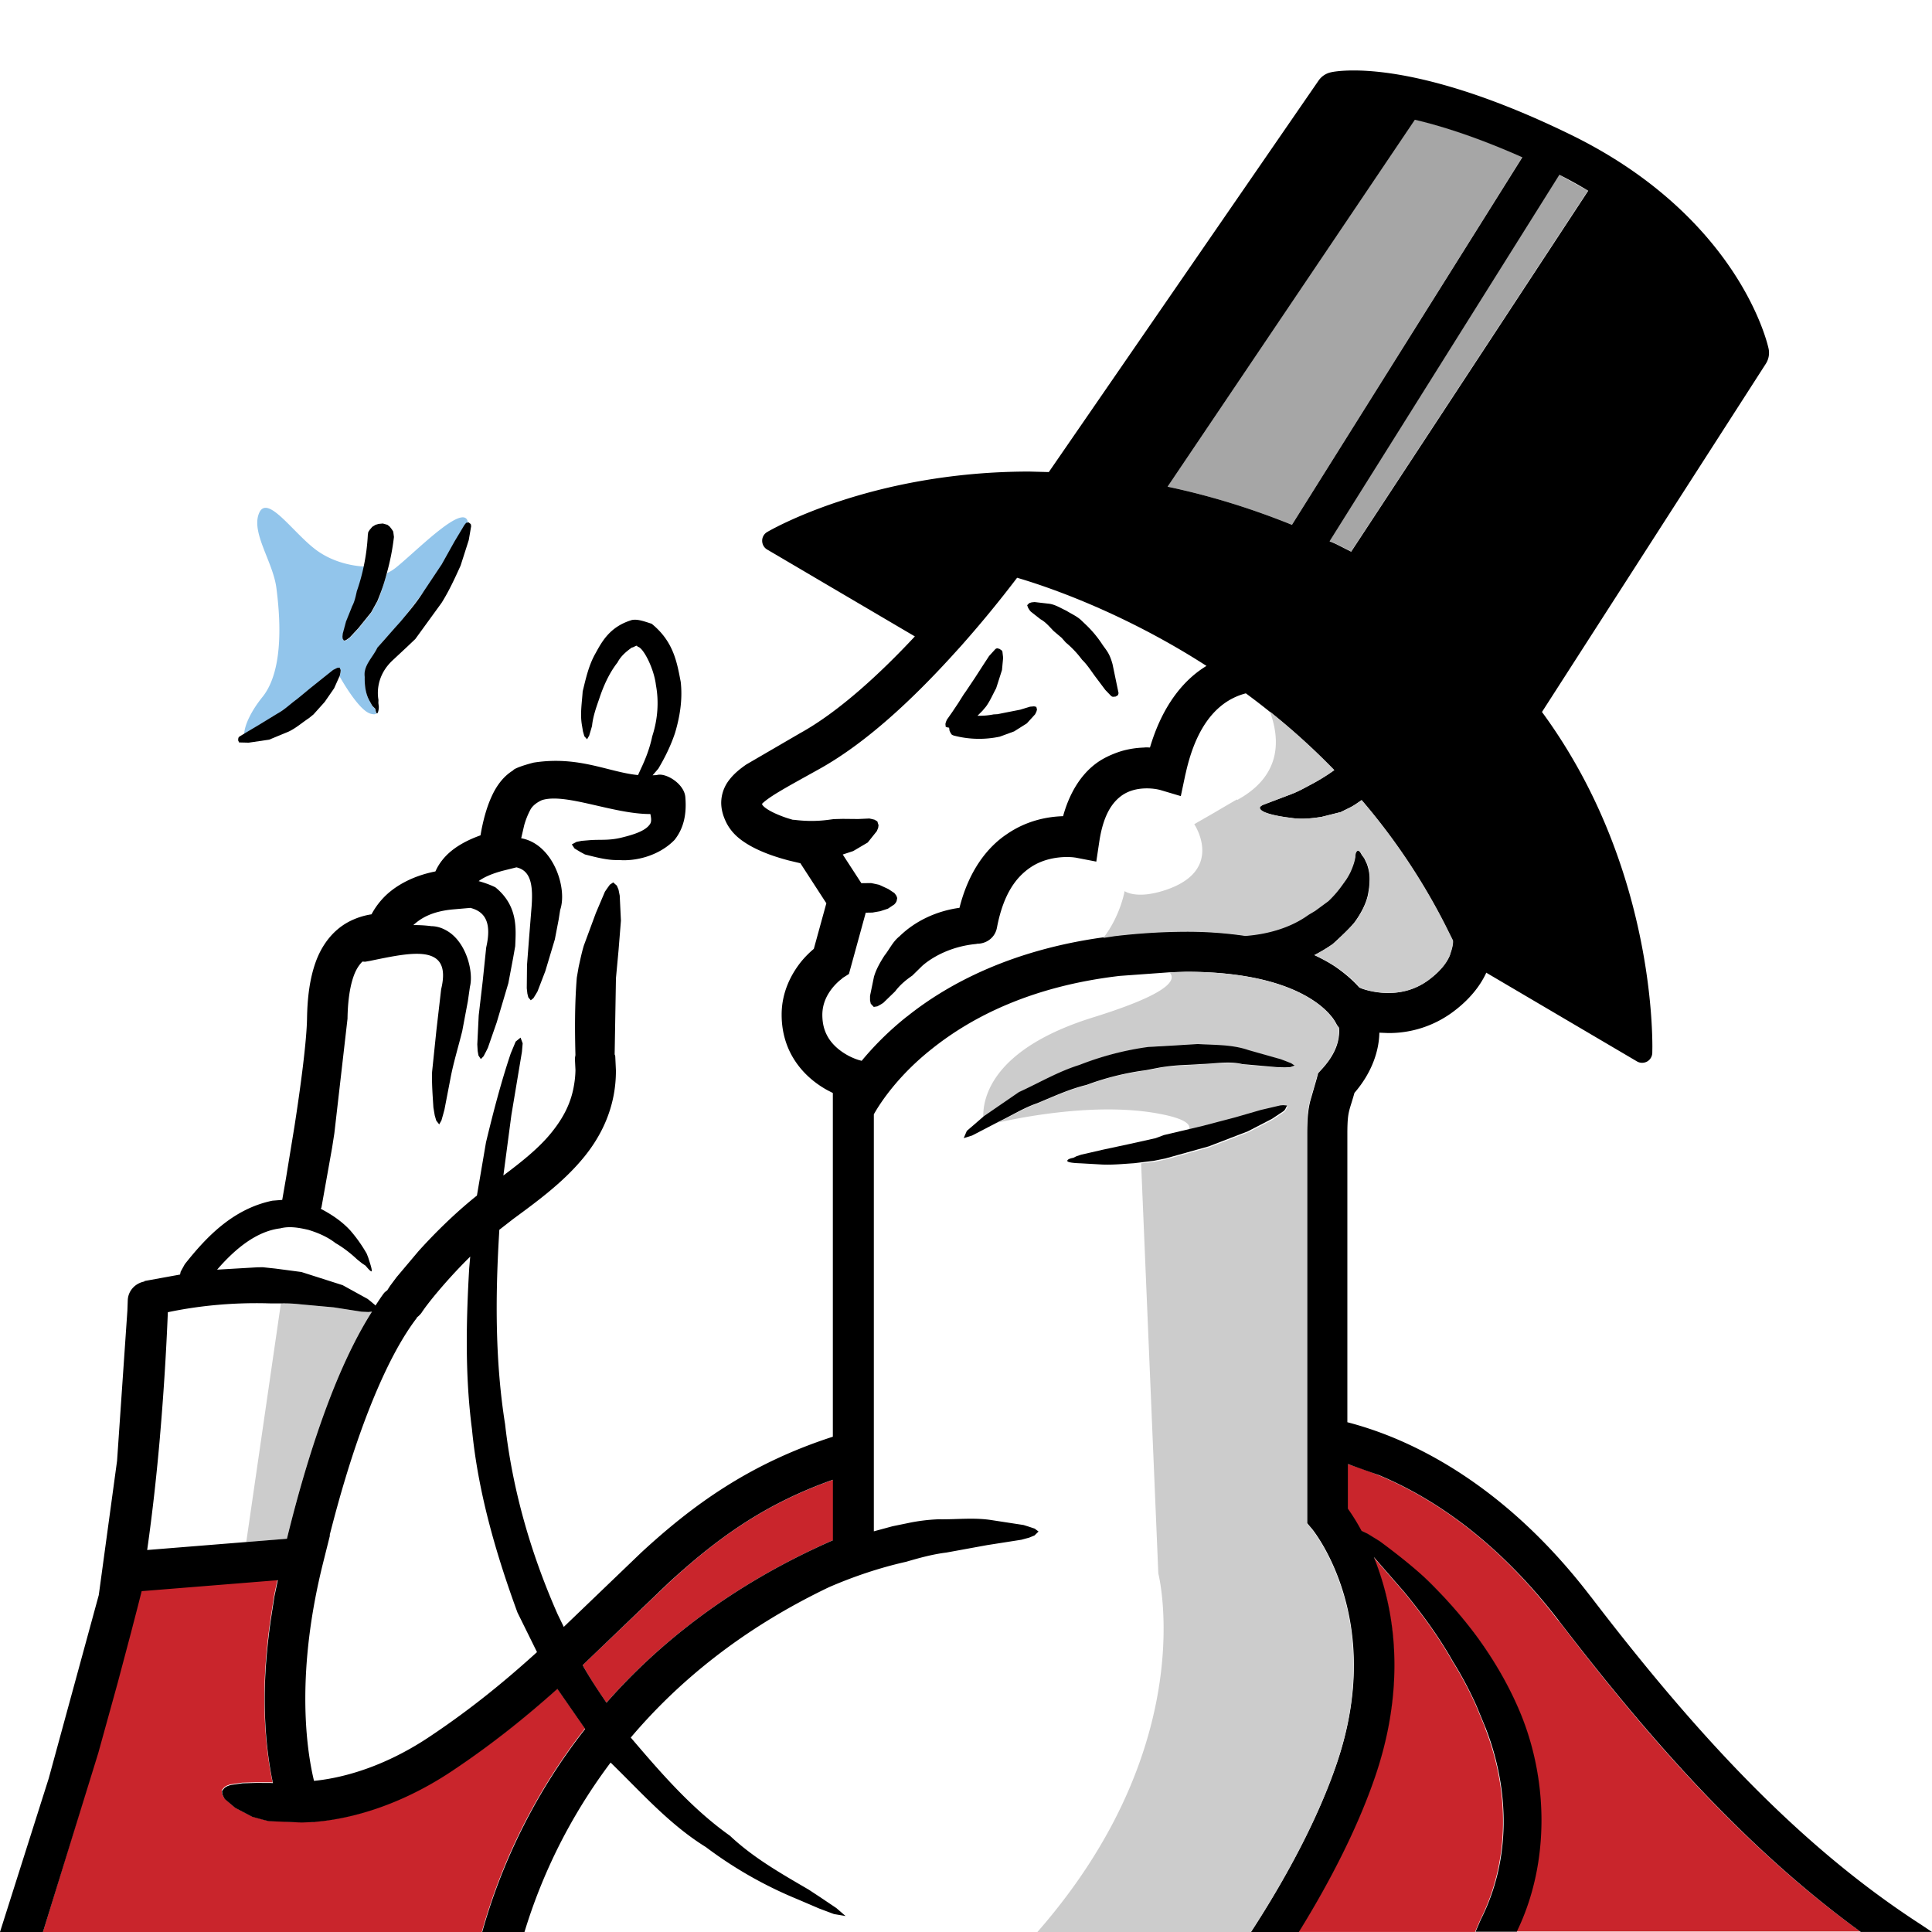
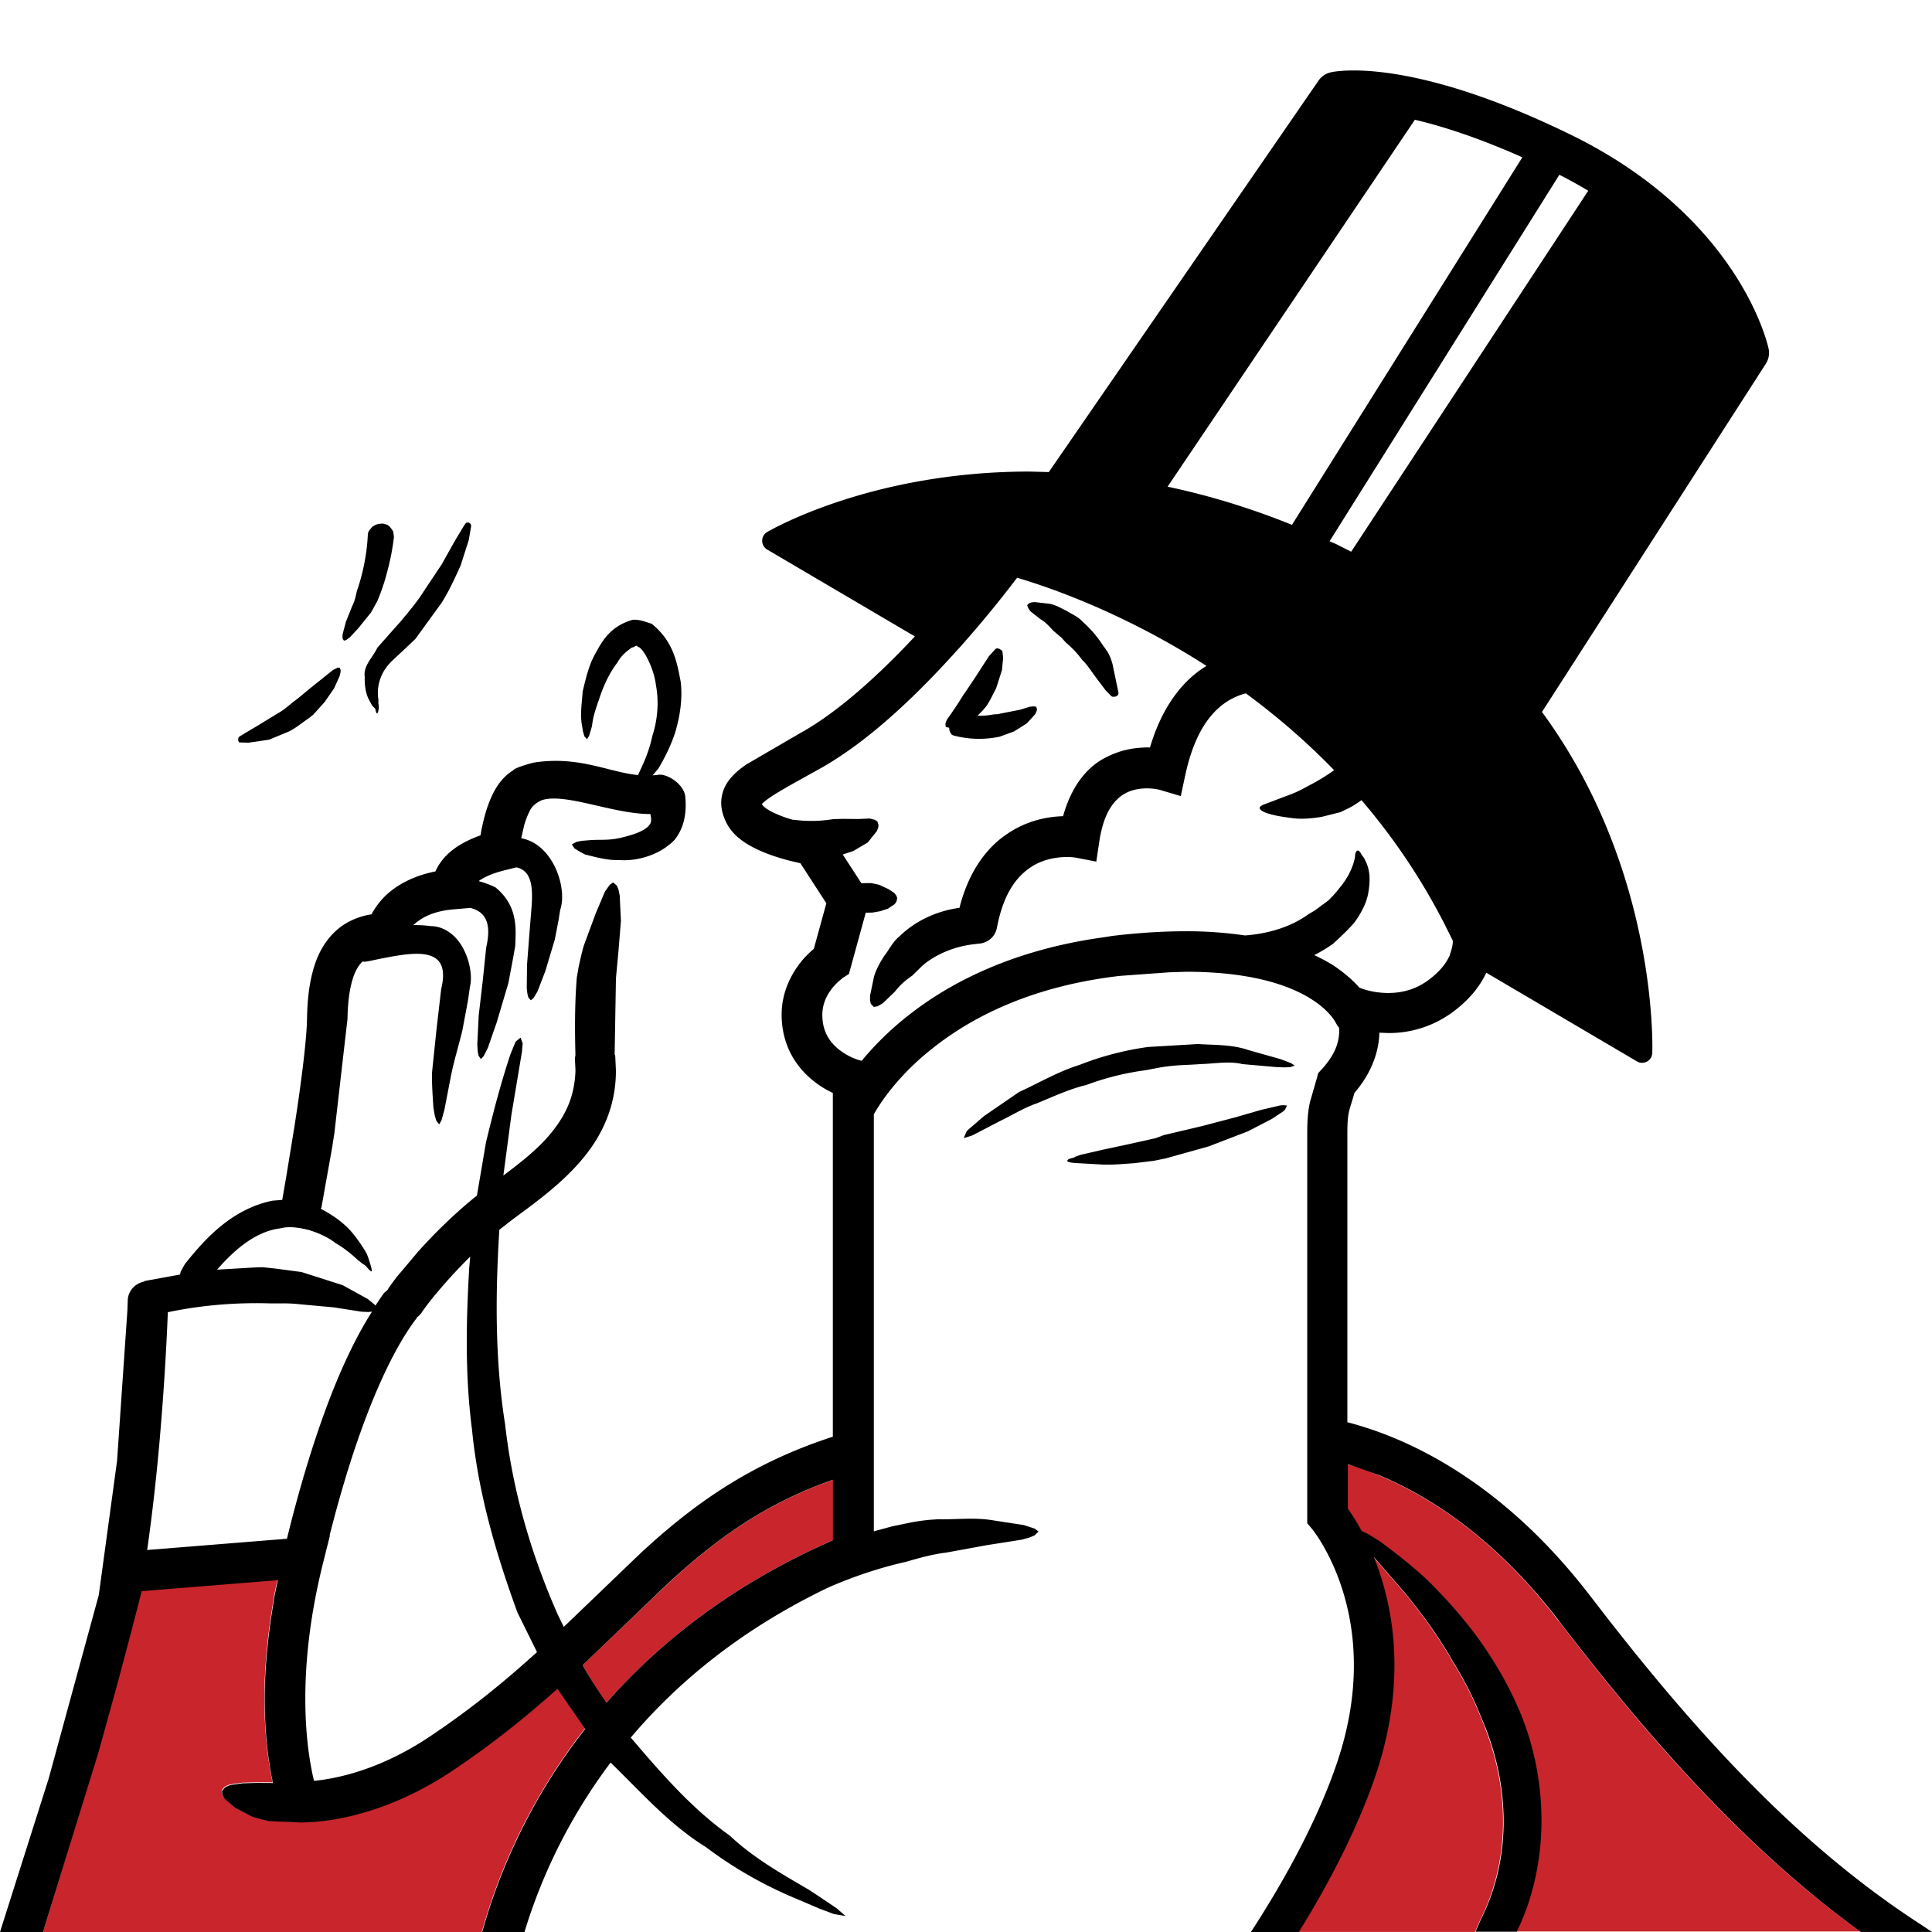
<svg xmlns="http://www.w3.org/2000/svg" width="64" height="64">
-   <path d="M9.503 50.974c.356-1.454.883-3.33 1.576-5.043.364-.896.774-1.746 1.242-2.48l-.122.012-.222-.01-.922-.144-1.118-.102a4.81 4.81 0 0 0-.632-.029L8.158 51.08z" fill="#ccc" />
-   <path d="M12.337 23.39l-.087-.156c-.132-.24-.17-.51-.164-.8-.054-.374.267-.644.42-.97.2-.265.385-.434.578-.653l.193-.215.76-.992.6-.9.42-.752.33-.55.058-.073.057-.01c-.088-.723-1.67.904-2.37 1.47a1.41 1.41 0 0 1-.305.193l-.24.75-.08.19-.204.37-.424.526-.286.308-.053.038-.07.05-.07.018-.043-.067-.006-.068.01-.095.107-.4.195-.485c.092-.16.13-.34.167-.52a6.59 6.59 0 0 0 .23-.829c-.294-.017-.93-.1-1.51-.495-.785-.535-1.676-1.927-1.963-1.285s.46 1.62.57 2.498c.103.807.287 2.677-.464 3.604-.39.485-.593.945-.604 1.223l.06-.038.418-.248.633-.387c.23-.123.418-.314.63-.466l.16-.13.27-.224.46-.368.316-.252.06-.03.08-.04.076-.008.035.08-.005.075-.026.1-.01.024c.163.287.68 1.154 1.037 1.243.103.026.158.023.188-.014-.026-.032-.043-.144-.043-.144z" fill="#92c5eb" />
-   <path d="M38.678 16.12c1.3.277 2.685.685 4.12 1.264L50.43 5.2c-1.468-.652-2.645-1.03-3.56-1.244zm5.365 1.8l.242.106.472.24L52.6 6.318l-.956-.53z" fill="#a6a6a6" />
  <path d="M27.6 51.025V49.02c-2.325.822-3.9 1.992-5.444 3.415L19.3 55.16a12.87 12.87 0 0 0 .79 1.243c1.758-1.998 4.182-3.926 7.5-5.38zm-8.217 6.238l-.92-1.326c-1 .892-2.125 1.808-3.5 2.72-1.965 1.3-3.688 1.616-4.535 1.684l-.018.008h-.087l-.33.013c-.073 0-.116-.003-.128-.004l-.1-.005-.874-.035-.176-.044-.368-.1-.575-.302-.338-.3-.038-.065-.046-.1-.006-.104.092-.107.082-.047.104-.038.4-.058.46-.013h.462l.086.004c-.133-.62-.272-1.554-.272-2.793 0-.748.06-1.616.195-2.57l.126-.82.113-.538-.015.001-1.227.098-3.27.263-.118.467-.24.926-.442 1.666-.638 2.305L1.422 64H15.96a19.32 19.32 0 0 1 1.398-3.578 19.41 19.41 0 0 1 2.015-3.158zM51.63 53.7c-2.1-2.756-4.284-4.132-5.97-4.834a9.76 9.76 0 0 0-1.028-.365v1.477a6.81 6.81 0 0 1 .453.734l.2.095.396.244 1.604 1.3c.598.6 1.16 1.225 1.666 1.914a12.54 12.54 0 0 1 1.289 2.225c1.033 2.304 1.116 5.176-.015 7.493h11.397c-3.672-2.655-6.834-6.16-9.994-10.3zm-2.438 3.522l-.298-.72a12.22 12.22 0 0 0-.782-1.47c-.453-.8-1-1.555-1.595-2.28l-1.022-1.175c.363.895.683 2.104.683 3.578 0 1.097-.178 2.336-.64 3.7-.55 1.6-1.427 3.366-2.527 5.144h5.852l.17-.397c1-1.983.964-4.313.157-6.37z" fill="#c9252c" />
  <path d="M52.697 52.893c-2.248-2.942-4.634-4.476-6.52-5.26-.57-.236-1.084-.4-1.544-.52v-9.57c.001-.44.025-.6.06-.744.028-.124.093-.302.175-.596.602-.697.815-1.426.825-1.994l.292.012a3.55 3.55 0 0 0 2.121-.682c.558-.408.912-.86 1.114-1.284.006-.012.008-.022.013-.034l4.995 2.94c.1.06.228.06.332.005a.34.34 0 0 0 .174-.282l.003-.208c-.001-.792-.097-3.74-1.45-7.106-.522-1.3-1.238-2.664-2.207-3.985l7.415-11.535a.67.67 0 0 0 .091-.504c-.013-.06-.25-1.138-1.18-2.546s-2.554-3.143-5.296-4.5c-3.795-1.865-6.147-2.166-7.267-2.166-.463 0-.713.05-.762.063-.166.038-.307.135-.403.274l-8.935 12.967-.644-.017c-5.31.001-8.654 1.985-8.687 2.004-.102.06-.165.17-.164.29s.063.23.166.29l4.892 2.877c-1.14 1.222-2.523 2.5-3.798 3.203l-1.79 1.042c-.214.15-.4.3-.556.502a1.24 1.24 0 0 0-.271.762c.001.258.08.48.176.672.195.374.486.58.772.747.434.245.91.394 1.295.496l.38.09.86 1.326-.415 1.51a3.24 3.24 0 0 0-.424.429c-.3.378-.643.976-.642 1.752-.001.536.138 1.007.352 1.38.322.564.782.908 1.15 1.114l.194.1v11.386c-2.773.897-4.654 2.274-6.353 3.843l-2.56 2.457-.198-.406c-.885-2-1.5-4.117-1.746-6.306-.326-2.05-.325-4.15-.203-6.233l.012-.21.456-.355c.803-.59 1.63-1.197 2.284-1.975.655-.772 1.127-1.756 1.122-2.95l-.022-.47c-.002-.022-.014-.04-.02-.062l.043-2.52.085-.914.08-.994-.04-.83-.04-.2-.055-.13-.12-.107-.112.075-.095.132-.068.1-.3.706-.397 1.074c-.065.208-.12.47-.175.72l-.06.348c-.07.873-.066 1.718-.045 2.563-.007.05-.02.1-.016.155l.017.344a3.19 3.19 0 0 1-.046.486c-.095.6-.355 1.1-.762 1.6s-.966.946-1.58 1.406l.265-2.002.35-2.096.024-.28-.07-.19-.162.132-.163.392c-.325.965-.58 1.952-.82 2.946l-.3 1.762c-.75.6-1.423 1.274-1.938 1.845l-.725.86-.213.286-.075.116-.015.027c-.04.033-.084.06-.116.102-.097.128-.187.27-.28.41l-.008-.015-.14-.118-.11-.088-.828-.456-1.366-.436-.528-.07-.336-.044-.412-.044c-.058-.001-.122.002-.183.002l-1.334.078c.596-.69 1.304-1.273 2.093-1.368.306-.08.62-.022.932.05.31.095.627.227.9.44.252.145.492.33.712.537l.162.13.12.08s.192.24.203.178-.06-.27-.06-.27l-.055-.175-.05-.13a4.76 4.76 0 0 0-.538-.762c-.272-.3-.61-.53-.983-.725.005-.02.018-.035.022-.055L11 38.028l.076-.487.436-3.796c.01-.783.138-1.375.335-1.69a1.04 1.04 0 0 1 .16-.202l.087.006.16-.028c.872-.18 1.7-.36 2.126-.117.267.15.376.467.234 1.054l-.156 1.346-.145 1.398c-.012.403.02.788.044 1.176l.044.26.05.173.098.126.074-.13.058-.205.042-.155.2-1.037c.094-.502.258-1.037.388-1.558l.187-.993.07-.486c.122-.48-.112-1.445-.73-1.83-.16-.1-.34-.17-.55-.173-.206-.027-.403-.037-.595-.035.217-.2.575-.453 1.316-.52l.23-.02.342-.03c.493.125.713.494.525 1.31l-.115 1.11-.133 1.14-.047.96.012.22.027.15.078.118.09-.092.084-.16.06-.122.292-.84.386-1.3.157-.83.07-.396c.024-.58.098-1.333-.657-1.95-.186-.09-.37-.154-.554-.205.148-.11.4-.24.827-.35l.425-.106c.493.113.564.618.492 1.42l-.072.9-.07.915-.008.77.02.177.03.122.082.1.088-.07.078-.126.057-.096.26-.676.315-1.05.127-.66.05-.317c.25-.736-.244-2.187-1.292-2.373l.1-.432a2.59 2.59 0 0 1 .206-.516c.093-.167.272-.265.38-.314.782-.25 2.365.464 3.593.46.023.107.046.235-.004.32-.137.23-.525.357-.956.462s-.715.054-1.074.086l-.24.02-.172.034-.156.084.09.134.192.116.154.083c.36.09.75.2 1.13.185.524.044 1.308-.124 1.836-.666.303-.38.408-.848.358-1.424-.04-.445-.658-.813-.94-.726-.05.008-.097.004-.145.01l.19-.22c.22-.37.413-.76.553-1.18.16-.534.256-1.108.19-1.694-.126-.66-.24-1.34-.962-1.927-.224-.07-.514-.187-.71-.107-.662.217-.925.67-1.14 1.067-.234.4-.33.85-.436 1.28-.024.37-.086.724-.03 1.088l.04.24.045.158.09.1.07-.12.055-.184.04-.137c.03-.31.136-.607.237-.897.143-.436.34-.867.606-1.204.122-.237.33-.39.474-.496.078-.004.17-.11.192-.028.185.017.547.728.608 1.276.102.543.06 1.133-.123 1.693-.076.37-.214.738-.382 1.088l-.088.195c-.975-.094-1.96-.647-3.456-.413 0 0-.4.098-.61.203-.045.023-.064.04-.07.053-.296.182-.483.433-.62.677-.233.432-.348.894-.425 1.267l-.038.21c-.604.215-1.02.5-1.275.832a1.68 1.68 0 0 0-.218.363c-.83.164-1.426.537-1.774.93a2.48 2.48 0 0 0-.343.491 2.4 2.4 0 0 0-.767.254c-.538.29-.893.793-1.087 1.34s-.27 1.166-.282 1.84c-.01.756-.215 2.3-.42 3.613l-.278 1.7-.124.713-.324.026c-1.313.272-2.198 1.212-2.904 2.105l-.136.246-.02.096-1.18.215-.003.016c-.304.058-.542.308-.55.63l-.012.33-.342 4.98-.606 4.447-1.658 6.073L0 64h1.423l1.832-5.927.644-2.328.436-1.643.24-.926.118-.467 4.51-.363-.113.538-.126.82c-.134.954-.195 1.822-.195 2.57 0 1.24.14 2.174.272 2.793l-.086-.004-.462-.002-.46.013-.4.058-.104.038-.082.047-.092.107.006.104.046.1.038.065.338.29.575.302.368.1.176.044.874.035.1.005.128.004.33-.013h.087l.018-.008c.847-.068 2.57-.375 4.535-1.684 1.366-.91 2.49-1.827 3.49-2.72l.92 1.326c-.84 1.072-1.5 2.145-2.015 3.158-.685 1.345-1.12 2.58-1.398 3.578h1.4c.282-.93.705-2.052 1.346-3.254a18.36 18.36 0 0 1 1.51-2.369c1.014.987 1.95 2.054 3.156 2.8a13.7 13.7 0 0 0 3.039 1.729l.717.307.488.183.384.065-.306-.264-.52-.35-.395-.26c-.918-.536-1.838-1.057-2.61-1.786-1.274-.905-2.29-2.086-3.285-3.252 1.535-1.814 3.648-3.587 6.57-4.983.822-.356 1.678-.644 2.552-.84.437-.128.878-.25 1.33-.305l1.352-.247 1.136-.178.258-.07.176-.072.134-.13-.127-.096-.21-.07-.16-.05-1.108-.17c-.568-.08-1.13-.01-1.707-.02a6.04 6.04 0 0 0-1.036.131l-.488.1-.62.168V36.913c.22-.393.818-1.3 1.944-2.185 1.283-1.02 3.25-2.056 6.203-2.4l1.655-.12.55-.017c2.274.001 3.524.5 4.193.94.336.22.53.43.64.57a1.39 1.39 0 0 1 .104.155l.013.026.003-.001a.66.66 0 0 0 .105.162l.007.105c-.005.312-.085.735-.582 1.276l-.116.125-.043.166-.222.77c-.067.274-.097.58-.097 1.06V50.46l.158.186c.035.042 1.39 1.712 1.387 4.52 0 .952-.153 2.038-.568 3.255-.575 1.692-1.57 3.624-2.843 5.58h1.588c1.1-1.777 1.976-3.534 2.527-5.144.462-1.354.64-2.593.64-3.7 0-1.474-.32-2.684-.683-3.578l1.022 1.175c.593.724 1.142 1.48 1.595 2.28a12.22 12.22 0 0 1 .782 1.47l.298.72c.806 2.058.852 4.387-.157 6.37l-.17.397h1.364c1.13-2.316 1.05-5.188.015-7.493-.352-.792-.792-1.535-1.29-2.225-.504-.69-1.067-1.323-1.666-1.914-.5-.47-1.052-.9-1.604-1.31l-.396-.244-.2-.095a6.85 6.85 0 0 0-.453-.734V48.5l1.028.365c1.685.703 3.86 2.08 5.97 4.834 3.16 4.13 6.322 7.635 9.994 10.3H64l-.358-.24c-4.038-2.607-7.462-6.315-10.944-10.868zM30.04 33.676c-.64.51-1.125 1.017-1.496 1.465l-.11-.03a2.06 2.06 0 0 1-.668-.365c-.144-.12-.274-.265-.367-.442s-.157-.39-.158-.683c0-.384.16-.678.34-.902.09-.11.182-.196.247-.25l.074-.058v-.007l.22-.14.557-2.03.222-.004.257-.045.256-.084.21-.14.047-.054.03-.056.02-.102-.025-.074-.04-.055-.03-.038-.2-.132-.302-.14-.183-.04-.087-.017-.32.004-.617-.95.346-.114.482-.284.3-.376.045-.106.013-.09-.04-.128-.095-.056-.1-.024-.07-.015-.37.017-.513-.005-.295.008-.19.025c-.388.05-.747.046-1.146-.004l-.012.004c-.077-.022-.153-.045-.23-.07-.216-.074-.428-.165-.576-.254-.074-.044-.132-.087-.166-.12l-.035-.037-.006-.008-.017-.04c.062-.07.25-.216.56-.4.326-.197.778-.443 1.35-.762 1.58-.882 3.105-2.344 4.33-3.68l.35-.385.11-.125a38.2 38.2 0 0 0 1.751-2.139c.888.26 3.086.995 5.593 2.497a24.67 24.67 0 0 1 .68.423 3.62 3.62 0 0 0-.272.184c-.667.502-1.244 1.317-1.6 2.52-.038-.001-.072-.005-.113-.005-.035 0-.076.005-.113.007a3.01 3.01 0 0 0-.543.071c-.14.03-.285.077-.432.136-.203.082-.408.183-.607.335-.473.36-.852.94-1.07 1.73-.483.015-1.185.126-1.87.6-.67.45-1.263 1.245-1.562 2.436-.76.103-1.47.437-1.986.943-.224.177-.332.43-.5.64-.145.228-.276.455-.347.703l-.13.63v.15l.024.11.1.107.12-.02.113-.063.08-.05.394-.382c.16-.214.36-.38.568-.522l.314-.308s.643-.636 1.82-.742l-.003-.006c.323.006.614-.2.675-.538.22-1.153.66-1.676 1.087-1.975s.92-.36 1.232-.36c.097 0 .176.006.226.012l.054.007.008.001.683.132.104-.692c.137-.872.427-1.253.696-1.464s.596-.27.876-.27a1.95 1.95 0 0 1 .329.028l.086.018.016.004.693.206.15-.71c.005-.02.01-.037.014-.056.285-1.275.767-1.918 1.234-2.273a2.15 2.15 0 0 1 .756-.365 23.84 23.84 0 0 1 .786.604 22.85 22.85 0 0 1 2.138 1.941 6.6 6.6 0 0 1-.8.492c-.21.11-.383.217-.698.332l-.827.313s-.148.053-.14.117c.03.22 1.018.325 1.018.325.34.056.678.024 1.033-.032l.63-.158.285-.14c.144-.07.274-.164.406-.256 1.027 1.2 1.976 2.58 2.777 4.156l.246.495.002.04c0 .08-.023.205-.072.35-.016.048-.024.1-.05.144-.105.218-.298.49-.696.783-.452.33-.916.42-1.327.42-.26 0-.49-.04-.65-.08a2.47 2.47 0 0 1-.181-.052l-.04-.014-.001-.001-.004-.001.004.001-.08-.033c-.19-.215-.453-.456-.81-.7-.197-.13-.428-.256-.682-.375a5.13 5.13 0 0 0 .611-.367s.577-.516.745-.75c.114-.16.256-.387.35-.64.04-.11.073-.222.088-.34.001-.01.005-.02.006-.03a2.36 2.36 0 0 0 .031-.338 1.41 1.41 0 0 0-.092-.563l-.086-.183-.082-.11s-.08-.178-.152-.136-.068.19-.068.19-.017.17-.134.438c-.04.09-.093.2-.158.297-.052.088-.116.18-.2.278a3.58 3.58 0 0 1-.4.45l-.44.324-.222.132c-.597.435-1.373.645-2.093.697a13.26 13.26 0 0 0-1.965-.139c-.706 0-1.488.045-2.36.146-.13.015-.25.04-.376.057-2.993.414-5.11 1.51-6.5 2.627zm12.48-10.738l-.003-.001zm2.238-4.662l-.472-.24c-.082-.04-.16-.07-.242-.106l7.612-12.14a14.43 14.43 0 0 1 .956.529l-7.853 11.958zm-1.96-.89c-1.435-.58-2.81-.987-4.12-1.264L46.87 3.967c.916.215 2.092.592 3.56 1.244zM15.633 47.33c.2 2.082.785 4.11 1.508 6.085l.648 1.313c-1.023.928-2.163 1.873-3.57 2.81-1.67 1.113-3.112 1.387-3.817 1.455-.123-.507-.288-1.427-.288-2.72 0-1.196.14-2.708.59-4.506l.227-.908-.012.001c.152-.596.327-1.244.53-1.913.588-1.95 1.415-4.056 2.35-5.277.008-.01.01-.024.017-.034.08-.06.148-.135.195-.225l.004.003.004-.006c.03-.05.157-.22.33-.434a17.42 17.42 0 0 1 1.228-1.348l-.034.38c-.102 1.767-.14 3.555.09 5.327zM5.3 47.572c.163-1.885.234-3.444.26-4.103 1.07-.225 2.175-.32 3.26-.296.16.006.324.004.487.004a4.81 4.81 0 0 1 .632.029l1.118.102.922.144.222.01.122-.012c-.468.735-.878 1.585-1.242 2.48-.693 1.712-1.22 3.59-1.576 5.043l-4.63.373c.185-1.294.324-2.597.426-3.774zm8.75-4.262l-.127-.042zm-.035.092l-.097-.052zm.025-.046c-.002.006-.006.016-.008.02.002-.004.005-.014.008-.02zm-4.1 15.66l-.004.075zm9.362-3.856l2.845-2.726c1.555-1.423 3.118-2.593 5.444-3.415v2.005c-3.317 1.453-5.742 3.38-7.5 5.38-.28-.405-.55-.815-.79-1.243z" />
  <path d="M9.936 59.093l.004-.075" fill="none" stroke="none" stroke-linecap="round" stroke-linejoin="round" stroke-width=".111" />
-   <path d="M44.835 55.166c.003-2.8-1.352-4.48-1.387-4.52l-.157-.187V37.546c0-.48.03-.787.097-1.06l.222-.77.043-.166.116-.125c.497-.54.577-.964.582-1.276 0-.038-.004-.07-.007-.105-.04-.05-.08-.1-.105-.162l-.003.001-.013-.026a1.36 1.36 0 0 0-.104-.155 2.6 2.6 0 0 0-.64-.57c-.67-.44-1.92-.94-4.193-.94l-.55.017c.25.245.015.703-2.524 1.493-3.347 1.04-3.656 2.664-3.64 3.306l.022-.02 1.164-.8c.662-.312 1.3-.692 2.006-.9.73-.3 1.56-.506 2.27-.594s1.65-.098 1.65-.098c.567.034 1.132.012 1.677.2l1.068.302.152.057.198.078.114.078-.146.05-.18.008-.264-.008-1.14-.1c-.45-.1-.92-.012-1.377-.002-.456.04-.767.018-1.368.116l-.462.088a8.92 8.92 0 0 0-1.962.488c-.566.137-1.095.384-1.635.607-.437.154-.83.4-1.25.6l-.06.03c.98-.22 3.407-.67 5.38-.288.85.163 1.05.36.948.547l.467-.114 1.087-.285.854-.247.643-.15.096-.008.127.012-.06.123-.044.055-.396.264-.797.412-1.3.5-1.433.4-.382.077-.438.053.57 13.584s1.456 5.656-4.026 11.9h7.082c1.274-1.955 2.268-3.886 2.843-5.58.415-1.217.568-2.303.568-3.255zM40.98 26.482l-.092.05-.343.2-.34.2-.644.37s1.066 1.58-1.065 2.217c-.887.266-1.242 0-1.242 0s-.136.813-.703 1.55l.376-.057a20.71 20.71 0 0 1 2.36-.146 13.26 13.26 0 0 1 1.965.139c.72-.052 1.496-.262 2.093-.697l.222-.132.44-.324a3.58 3.58 0 0 0 .4-.45l.2-.278c.065-.107.12-.2.158-.297.117-.267.134-.438.134-.438s-.005-.15.068-.2.152.136.152.136l.082.1.086.183a1.41 1.41 0 0 1 .092.563 2.48 2.48 0 0 1-.03.338c-.001.01-.005.02-.006.03a1.51 1.51 0 0 1-.088.339c-.095.252-.237.48-.35.64-.168.235-.745.75-.745.75a5.13 5.13 0 0 1-.611.367 5.57 5.57 0 0 1 .682.375 3.75 3.75 0 0 1 .81.7l.08.033.04.015.18.052a2.73 2.73 0 0 0 .65.08 2.21 2.21 0 0 0 1.327-.42c.398-.294.6-.565.696-.783.026-.054.033-.096.05-.144.05-.145.072-.27.072-.348l-.002-.04-.246-.495a21 21 0 0 0-2.777-4.156c-.132.092-.262.187-.406.256l-.285.14-.63.158c-.355.056-.694.088-1.033.032 0 0-.987-.105-1.018-.325-.01-.064.14-.117.14-.117l.827-.313c.315-.116.487-.222.698-.332a6.59 6.59 0 0 0 .8-.492 22.68 22.68 0 0 0-2.138-1.94c.333.896.407 2.117-1.08 2.928z" fill="#ccc" />
  <g fill="none" stroke="none" stroke-linecap="round" stroke-linejoin="round" stroke-width=".111">
    <path d="M28.434 35.112" />
    <path d="M45.1 32.732l-.004-.001m-2.58-9.794l.003.001M14.05 43.3l-.127-.042m.117.098l-.008.02m-.017.026l-.097-.052" />
  </g>
  <path d="M31.4 24.1l.04.004.014.1.04.085.04.052.057.024a3.29 3.29 0 0 0 1.53.037l.474-.174.42-.265.274-.3.043-.087.02-.072-.013-.05-.01-.038-.072-.017h-.01l-.068.006-.058.005-.327.1-.475.093-.274.055-.13.007c-.175.035-.354.05-.534.045l.16-.16.12-.142c.14-.193.226-.404.337-.606l.034-.106.16-.5.038-.406-.024-.208-.025-.038-.074-.05-.08-.02-.05.024-.215.236-.012.02-.196.3-.258.4-.3.448-.07.098-.187.297-.197.294-.174.248-.033.076-.017.067.01.096zm2.7-3.895l.046.055.323.254c.172.092.302.255.437.392l.262.222.137.155a3.26 3.26 0 0 1 .54.572c.183.175.313.396.47.6l.3.4.2.208.047.02.095-.008.077-.047.02-.066-.2-.962c-.1-.362-.194-.443-.334-.645a3.68 3.68 0 0 0-.55-.662l-.147-.14c-.142-.138-.334-.218-.5-.323-.182-.083-.347-.193-.55-.228l-.5-.058-.1.01-.077.024-.07.07.03.083zm-18.577-2.9l-.082.014-.058.073-.33.55-.42.752-.6.9c-.223.356-.496.672-.76.992l-.193.215-.578.653c-.153.327-.474.597-.42.97-.007.3.033.57.164.8l.087.156.1.1s.017.112.043.144c.01.01.02.013.03-.003.042-.063.043-.205.043-.205l-.015-.13.003-.102c-.04-.215-.073-.8.465-1.306l.472-.44.284-.27.87-1.198c.247-.393.44-.815.63-1.234l.27-.844.08-.463-.013-.068zM11.28 22.27l.005-.075-.035-.08-.076.008-.14.07-.316.252-.46.368-.27.224-.16.13c-.212.152-.4.343-.63.466l-.633.387-.418.248-.225.138-.026.038-.008.08.032.07.317.008.68-.1.643-.266c.248-.117.45-.3.678-.45l.147-.12.37-.412.313-.453.186-.415zm.376-2.163l-.195.485-.107.4-.01.095.006.068.043.067.07-.018.07-.05.053-.038.286-.308.424-.526.204-.37.08-.2a6.55 6.55 0 0 0 .241-.751 7.77 7.77 0 0 0 .229-1.173l-.023-.177-.043-.07-.072-.094-.078-.062-.152-.043-.137.013-.105.03-.108.066-.085.1-.048.075-.014.086a6.56 6.56 0 0 1-.135 1.043c-.06.288-.137.565-.23.83-.04.18-.076.36-.167.52zm20.268 17.595l.28-.087.9-.468c.42-.2.8-.445 1.25-.6.54-.223 1.068-.47 1.635-.607a9.03 9.03 0 0 1 1.962-.488l.462-.088c.6-.1.9-.076 1.368-.116.458-.01.925-.107 1.377.002l1.14.1.264.008.18-.008.146-.05-.114-.078-.198-.078-.152-.057-1.068-.302c-.545-.187-1.1-.164-1.677-.2l-1.65.098a9.85 9.85 0 0 0-2.27.594c-.706.218-1.344.598-2.006.9l-1.164.8-.022.02-.54.466zm6.358.001l-.87.194-.873.187-.723.166-.16.054-.1.05s-.2.03-.2.102.44.08.44.08l.7.04c.36.017.715-.02 1.075-.043l.652-.08.382-.077 1.433-.4 1.3-.5.797-.412.396-.264.044-.055.06-.123-.127-.012-.096.008-.643.15-.854.247-1.087.285-1.27.3z" />
</svg>